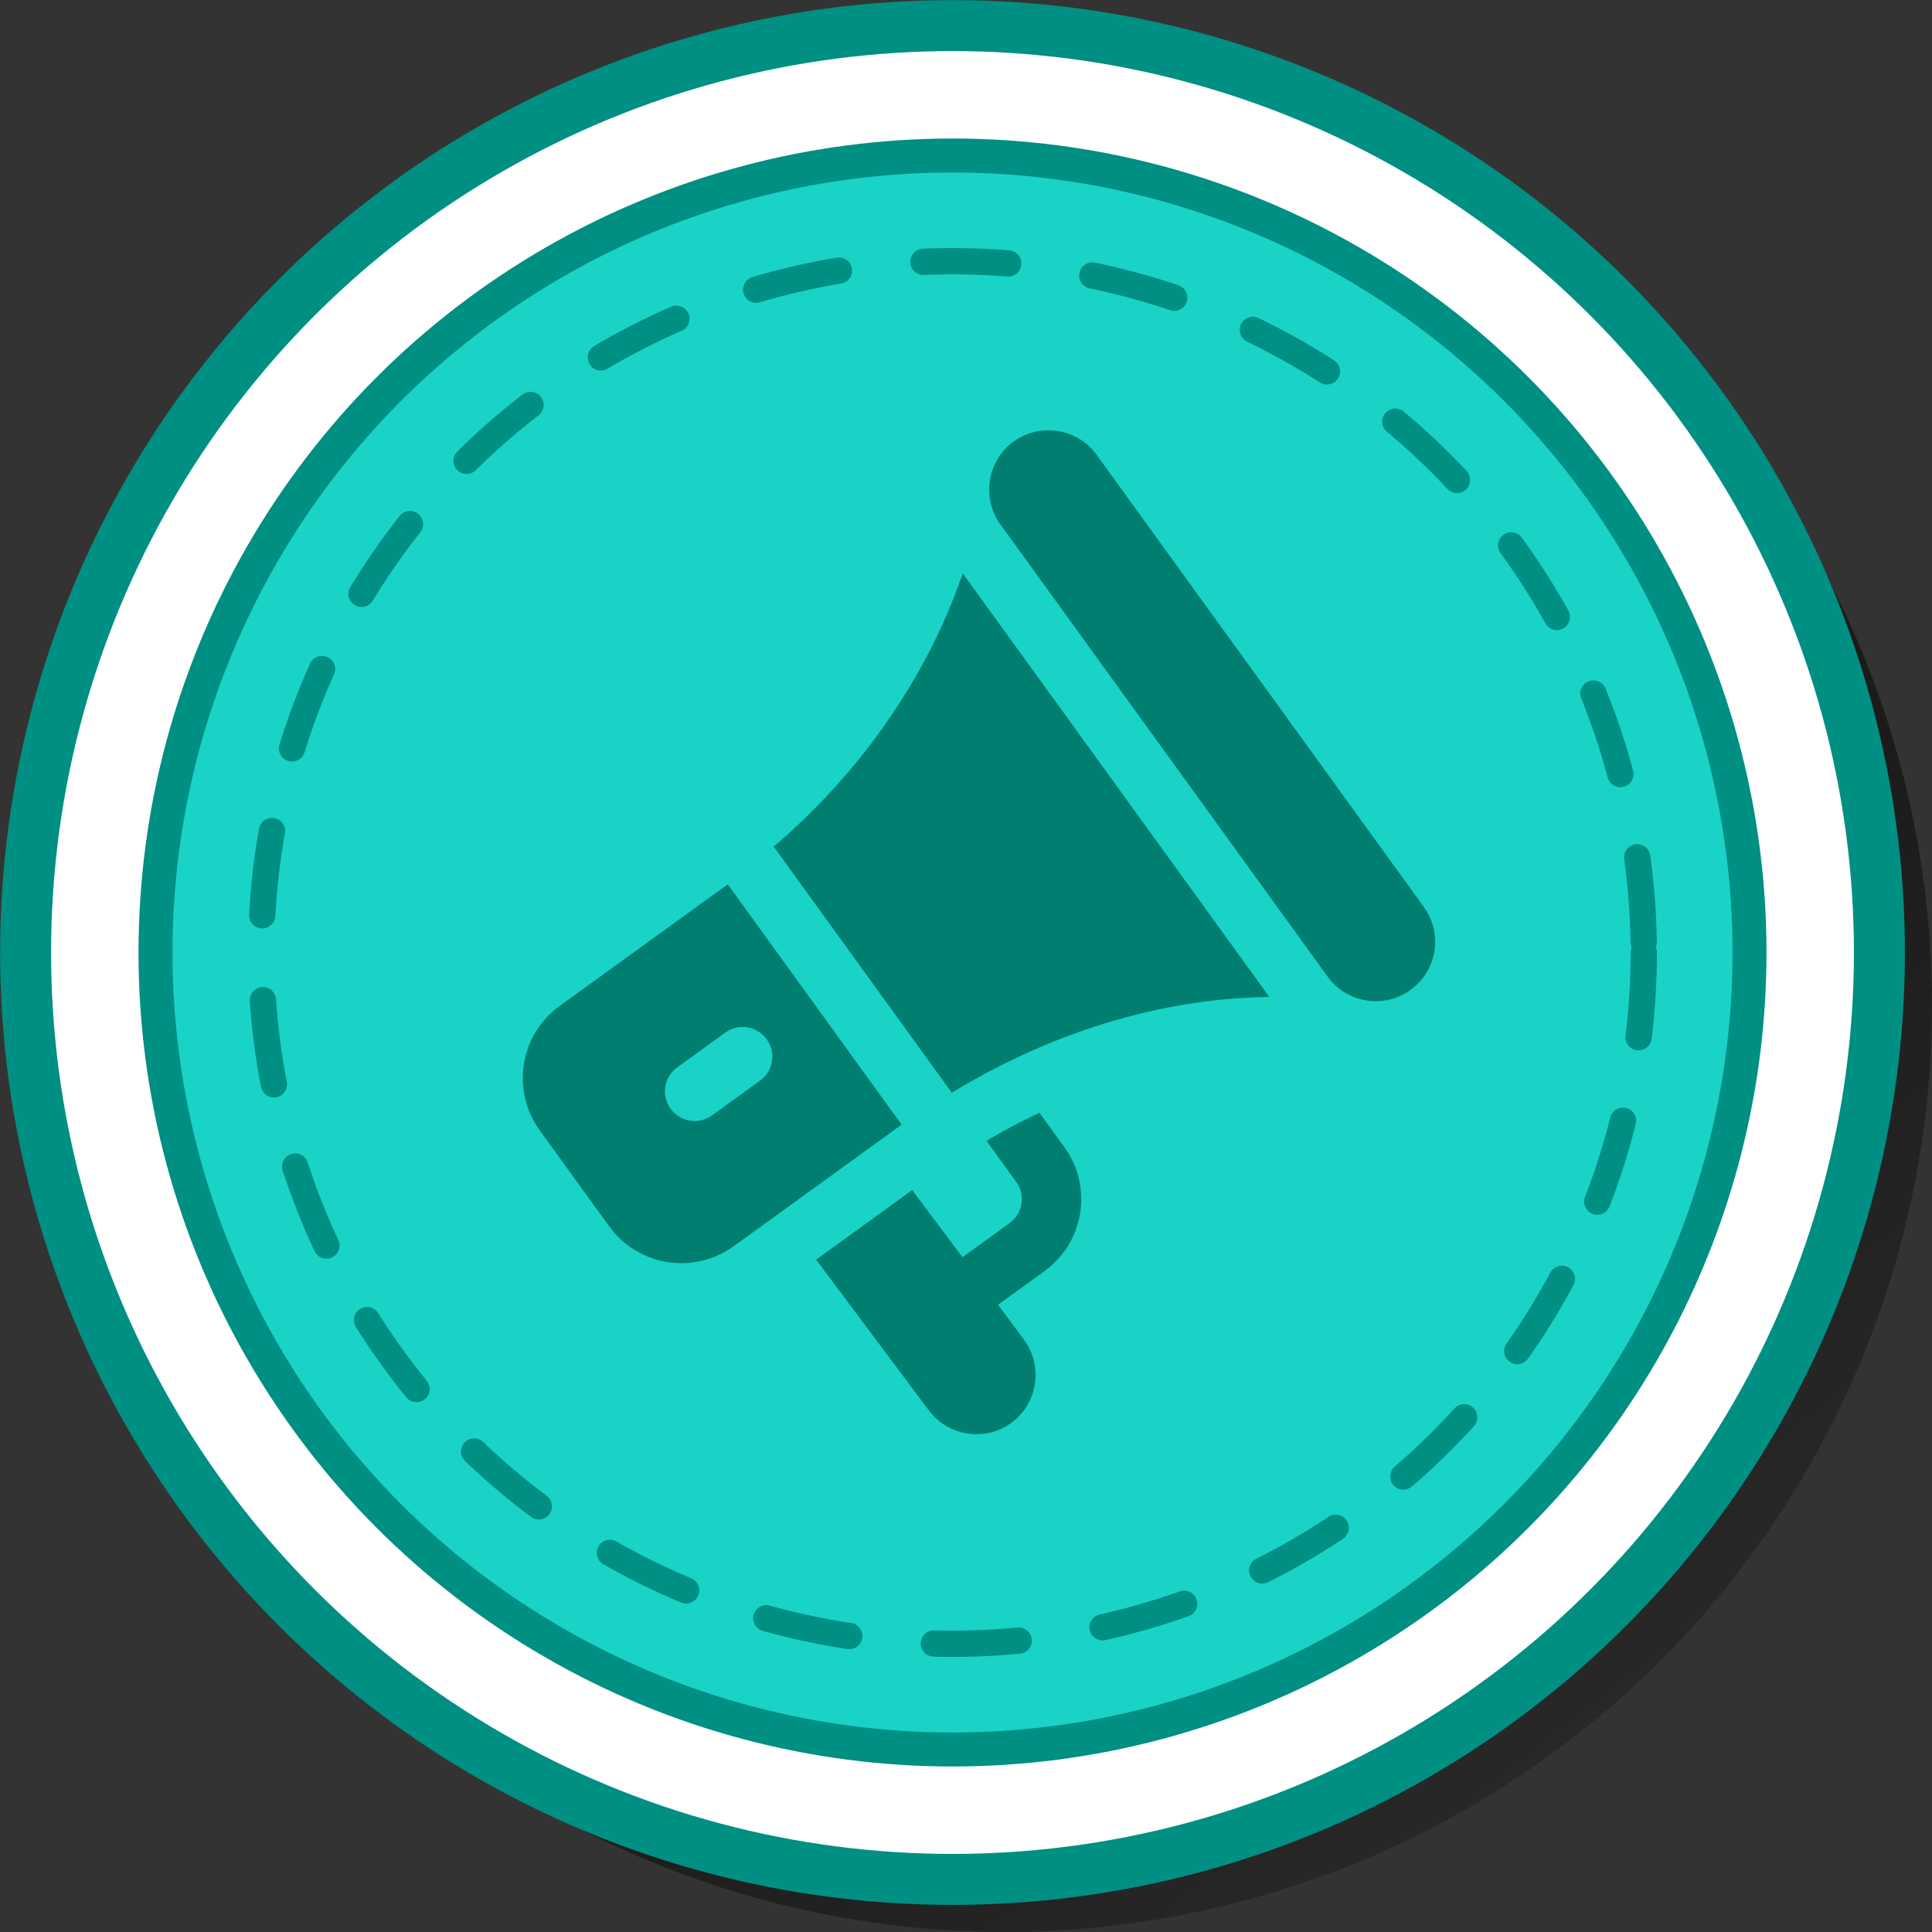
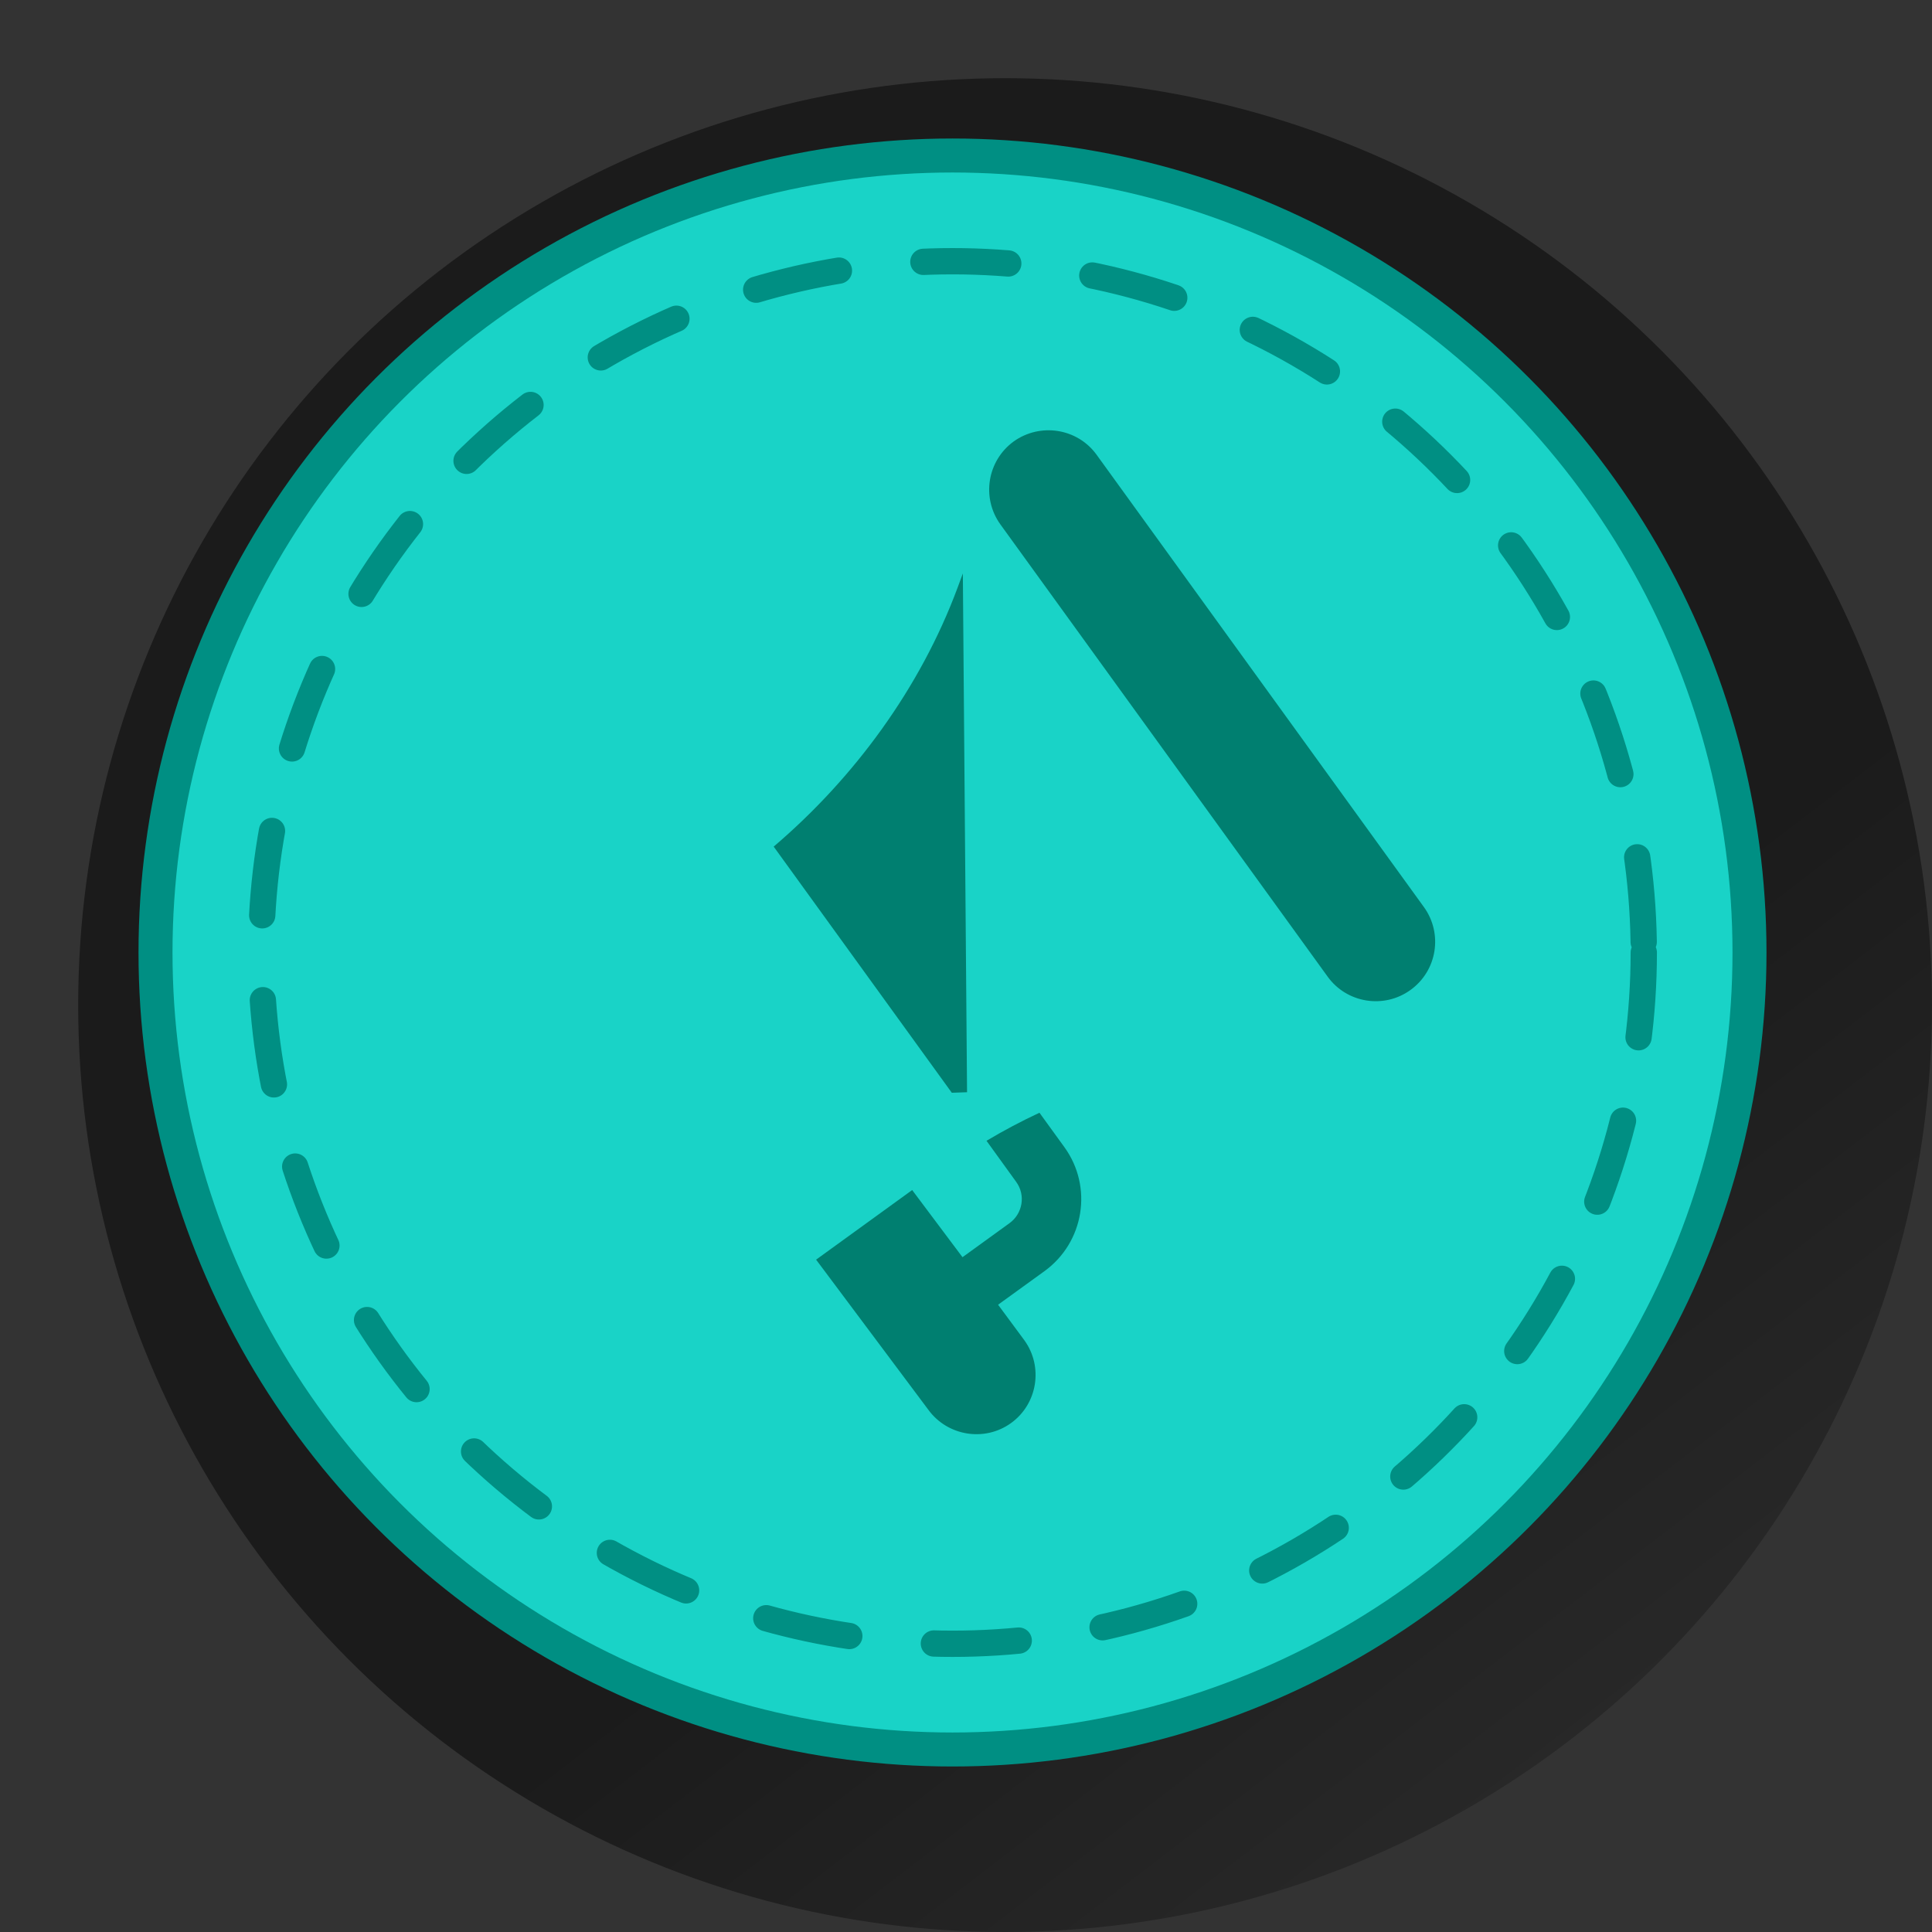
<svg xmlns="http://www.w3.org/2000/svg" x="0px" y="0px" viewBox="0 0 110.2 110.2" style="enable-background:new 0 0 110.2 110.2;" xml:space="preserve">
  <rect x="0" y="0" width="110.2" height="110.2" fill="#333333" stroke="none" />
  <style type="text/css">	.st0{fill:#E5E5E5;}	.st1{fill:#595957;}	.st2{fill:#8F7DB8;}	.st3{fill:#1646B2;}	.st4{opacity:0.61;fill:#8F7DB8;}	.st5{fill:#F9B214;}	.st6{fill:#5C3188;}			.st7{clip-path:url(#SVGID_00000085225333575557548620000017949511978374231186_);fill:none;stroke:#8F7DB8;stroke-width:1.3;stroke-miterlimit:10;}	.st8{clip-path:url(#SVGID_00000085225333575557548620000017949511978374231186_);}	.st9{fill:none;stroke:#F9B214;stroke-miterlimit:10;}			.st10{clip-path:url(#SVGID_00000085225333575557548620000017949511978374231186_);fill:none;stroke:#009A6C;stroke-width:1.3;stroke-miterlimit:10;}	.st11{fill:none;stroke:#FFFFFF;stroke-miterlimit:10;}	.st12{fill:#FFFFFF;}	.st13{fill-rule:evenodd;clip-rule:evenodd;fill:#FFFFFF;}	.st14{fill:#9085BE;}	.st15{fill:#5C3288;}	.st16{fill:#00996C;}	.st17{fill:#13493B;}	.st18{fill-rule:evenodd;clip-rule:evenodd;fill:#5C3188;}	.st19{fill:url(#SVGID_00000170970523085648424890000009133428805670032515_);}	.st20{fill:none;stroke:#7A5203;stroke-width:4.131;stroke-linecap:round;stroke-linejoin:round;stroke-miterlimit:10;}			.st21{clip-path:url(#SVGID_00000150067515097093771520000018069542288181155745_);fill:none;stroke:#8F7DB8;stroke-width:1.3;stroke-miterlimit:10;}	.st22{clip-path:url(#SVGID_00000150067515097093771520000018069542288181155745_);}			.st23{clip-path:url(#SVGID_00000150067515097093771520000018069542288181155745_);fill:none;stroke:#009A6C;stroke-width:1.3;stroke-miterlimit:10;}	.st24{fill:url(#SVGID_00000008130846493669231450000014268416934185536438_);}			.st25{clip-path:url(#SVGID_00000049217512590233106260000014150845941437210271_);fill:none;stroke:#8F7DB8;stroke-width:1.3;stroke-miterlimit:10;}	.st26{clip-path:url(#SVGID_00000049217512590233106260000014150845941437210271_);}			.st27{clip-path:url(#SVGID_00000049217512590233106260000014150845941437210271_);fill:none;stroke:#009A6C;stroke-width:1.3;stroke-miterlimit:10;}	.st28{fill:url(#SVGID_00000027574812160759595650000010657205656588481706_);}	.st29{clip-path:url(#SVGID_00000089563210407689536900000002925295580535821194_);}			.st30{clip-path:url(#SVGID_00000000220102283496336510000010435131464169082278_);fill:none;stroke:#8F7DB8;stroke-width:1.3;stroke-miterlimit:10;}	.st31{clip-path:url(#SVGID_00000000220102283496336510000010435131464169082278_);}			.st32{clip-path:url(#SVGID_00000000220102283496336510000010435131464169082278_);fill:none;stroke:#009A6C;stroke-width:1.3;stroke-miterlimit:10;}	.st33{fill:url(#SVGID_00000005984945896007167440000017867826842957127812_);}	.st34{fill:#009A6C;}	.st35{fill:none;stroke:#FFFFFF;stroke-width:3.792;stroke-linecap:round;stroke-linejoin:round;stroke-miterlimit:10;}	.st36{fill:url(#SVGID_00000163766133428769936650000009458079763583527072_);}			.st37{clip-path:url(#SVGID_00000011027289602232776890000007756179092462226834_);fill:none;stroke:#8F7DB8;stroke-width:1.3;stroke-miterlimit:10;}	.st38{clip-path:url(#SVGID_00000011027289602232776890000007756179092462226834_);}			.st39{clip-path:url(#SVGID_00000011027289602232776890000007756179092462226834_);fill:none;stroke:#009A6C;stroke-width:1.3;stroke-miterlimit:10;}	.st40{fill:url(#SVGID_00000041992909575932370810000001667935075423114660_);}	.st41{fill:url(#SVGID_00000059298124603005708870000008885174457895116951_);}	.st42{fill:url(#SVGID_00000098191592385054125030000001533127830387049348_);}			.st43{clip-path:url(#SVGID_00000052786684018845413070000000312589489146905499_);fill:none;stroke:#8F7DB8;stroke-width:1.3;stroke-miterlimit:10;}	.st44{clip-path:url(#SVGID_00000052786684018845413070000000312589489146905499_);}			.st45{clip-path:url(#SVGID_00000052786684018845413070000000312589489146905499_);fill:none;stroke:#009A6C;stroke-width:1.3;stroke-miterlimit:10;}	.st46{fill:url(#SVGID_00000000921089247900547380000007588685399563577279_);}			.st47{clip-path:url(#SVGID_00000084527721635743753190000001659332300707786403_);fill:none;stroke:#8F7DB8;stroke-width:1.3;stroke-miterlimit:10;}	.st48{clip-path:url(#SVGID_00000084527721635743753190000001659332300707786403_);}			.st49{clip-path:url(#SVGID_00000084527721635743753190000001659332300707786403_);fill:none;stroke:#009A6C;stroke-width:1.3;stroke-miterlimit:10;}	.st50{fill:url(#SVGID_00000009583046155733253930000008201287532141161662_);}			.st51{clip-path:url(#SVGID_00000079478603793853723390000016535695439639163031_);fill:none;stroke:#8F7DB8;stroke-width:1.3;stroke-miterlimit:10;}	.st52{clip-path:url(#SVGID_00000079478603793853723390000016535695439639163031_);}			.st53{clip-path:url(#SVGID_00000079478603793853723390000016535695439639163031_);fill:none;stroke:#009A6C;stroke-width:1.3;stroke-miterlimit:10;}	.st54{fill:url(#SVGID_00000047054184694092559270000015738548786738318739_);}	.st55{fill:url(#SVGID_00000053534681643171713430000015990846292622266789_);}	.st56{fill:url(#SVGID_00000181089340839044032860000008339108751682981506_);}	.st57{fill:#F2F2F2;}	.st58{fill:#93BFE7;}	.st59{opacity:0.48;fill:url(#SVGID_00000091713445566083508180000008358289148113018787_);}	.st60{fill:#FFFFFF;stroke:#0A5787;stroke-width:2.908;stroke-miterlimit:10;}	.st61{fill:#93BFE7;stroke:#0A5787;stroke-width:1.939;stroke-miterlimit:10;}	.st62{fill:#0A5787;}	.st63{fill:none;stroke:#0A5787;stroke-width:1.5;stroke-linecap:round;stroke-miterlimit:10;stroke-dasharray:4.846;}	.st64{opacity:0.48;fill:url(#SVGID_00000129168333407909954920000014054242150501174178_);}	.st65{fill:#FFFFFF;stroke:#5C3188;stroke-width:2.908;stroke-miterlimit:10;}	.st66{fill:#8F7DB8;stroke:#5C3188;stroke-width:1.939;stroke-miterlimit:10;}	.st67{fill:none;stroke:#5C3188;stroke-width:1.5;stroke-linecap:round;stroke-miterlimit:10;stroke-dasharray:4.846;}	.st68{fill:none;stroke:#FFFFFF;stroke-width:2.731;stroke-linecap:round;stroke-linejoin:round;stroke-miterlimit:13.333;}	.st69{fill:#FFCE00;}	.st70{opacity:0.48;fill:url(#SVGID_00000145058623743132267900000007354348690997173160_);}	.st71{fill:#FFFFFF;stroke:#8E7300;stroke-width:2.908;stroke-miterlimit:10;}	.st72{fill:#FFCE00;stroke:#8E7300;stroke-width:1.939;stroke-miterlimit:10;}	.st73{fill:#8E7300;}	.st74{fill:none;stroke:#8E7300;stroke-width:1.5;stroke-linecap:round;stroke-miterlimit:10;stroke-dasharray:4.846;}	.st75{fill:#C89C66;}	.st76{opacity:0.48;fill:url(#SVGID_00000144338075531599381120000018041808061334767008_);}	.st77{fill:#FFFFFF;stroke:#8E5E29;stroke-width:2.908;stroke-miterlimit:10;}	.st78{fill:#C89C66;stroke:#8E5E29;stroke-width:1.939;stroke-miterlimit:10;}	.st79{fill:none;stroke:#8E5E29;stroke-width:1.5;stroke-linecap:round;stroke-miterlimit:10;stroke-dasharray:4.846;}	.st80{fill:#8E5E29;}	.st81{fill:#17C66E;}	.st82{opacity:0.48;fill:url(#SVGID_00000048497499002912030740000009257321917909658498_);}	.st83{fill:#FFFFFF;stroke:#006D34;stroke-width:2.908;stroke-miterlimit:10;}	.st84{fill:#17C66E;stroke:#006D34;stroke-width:1.939;stroke-miterlimit:10;}	.st85{fill:#006D34;}	.st86{fill:none;stroke:#006D34;stroke-width:1.5;stroke-linecap:round;stroke-miterlimit:10;stroke-dasharray:4.846;}	.st87{opacity:0.48;fill:url(#SVGID_00000026862669570360626990000002771285725345406089_);}	.st88{fill:#FFFFFF;stroke:#5EB3DD;stroke-width:2.908;stroke-miterlimit:10;}	.st89{fill:#1646B2;stroke:#5EB3DD;stroke-width:1.939;stroke-miterlimit:10;}	.st90{fill:#83CFED;}	.st91{fill:none;stroke:#83CFED;stroke-width:1.5;stroke-linecap:round;stroke-miterlimit:10;stroke-dasharray:4.846;}	.st92{fill:#D71918;}	.st93{opacity:0.48;fill:url(#SVGID_00000031179540991636736810000010802179453658804927_);}	.st94{fill:#FFFFFF;stroke:#840000;stroke-width:2.908;stroke-miterlimit:10;}	.st95{fill:#D71918;stroke:#840000;stroke-width:1.939;stroke-miterlimit:10;}	.st96{fill:#840000;}	.st97{fill:none;stroke:#840000;stroke-width:1.5;stroke-linecap:round;stroke-miterlimit:10;stroke-dasharray:4.846;}			.st98{clip-path:url(#SVGID_00000026863210756576667640000007766671297321289131_);fill:none;stroke:#8F7DB8;stroke-width:1.3;stroke-miterlimit:10;}	.st99{clip-path:url(#SVGID_00000026863210756576667640000007766671297321289131_);}			.st100{clip-path:url(#SVGID_00000026863210756576667640000007766671297321289131_);fill:none;stroke:#009A6C;stroke-width:1.3;stroke-miterlimit:10;}	.st101{fill:url(#SVGID_00000062165028898522198760000010705531983027698572_);}	.st102{fill:url(#SVGID_00000053539058264841743470000015227316436723510683_);}	.st103{fill:url(#SVGID_00000004514109972972908450000001772362909291637664_);}	.st104{fill:none;stroke:#7A5203;stroke-width:4.465;stroke-linecap:round;stroke-linejoin:round;stroke-miterlimit:10;}			.st105{clip-path:url(#SVGID_00000175304926713105011390000011132025868761031855_);fill:none;stroke:#8F7DB8;stroke-width:1.3;stroke-miterlimit:10;}	.st106{clip-path:url(#SVGID_00000175304926713105011390000011132025868761031855_);}			.st107{clip-path:url(#SVGID_00000175304926713105011390000011132025868761031855_);fill:none;stroke:#009A6C;stroke-width:1.3;stroke-miterlimit:10;}	.st108{fill:url(#SVGID_00000114049090268910420370000005650917895747824800_);}	.st109{opacity:0.48;fill:url(#SVGID_00000063633422613658548080000007129304984287094959_);}	.st110{fill:#FFFFFF;stroke:#0A5787;stroke-width:3.356;stroke-miterlimit:10;}	.st111{fill:#93BFE7;stroke:#0A5787;stroke-width:2.237;stroke-miterlimit:10;}	.st112{fill:none;stroke:#0A5787;stroke-width:1.731;stroke-linecap:round;stroke-miterlimit:10;stroke-dasharray:5.592;}	.st113{fill:url(#SVGID_00000155851681680306767380000013026345450455720577_);}	.st114{fill:url(#SVGID_00000013158331418191396340000005765022185687970185_);}	.st115{opacity:0.48;fill:url(#SVGID_00000094590824429869388220000006309911322663552180_);}	.st116{fill:#FFFFFF;stroke:#5EB3DD;stroke-width:3.356;stroke-miterlimit:10;}	.st117{fill:#1646B2;stroke:#5EB3DD;stroke-width:2.237;stroke-miterlimit:10;}	.st118{fill:none;stroke:#83CFED;stroke-width:1.731;stroke-linecap:round;stroke-miterlimit:10;stroke-dasharray:5.592;}	.st119{opacity:0.48;fill:url(#SVGID_00000003102741471714798050000016208953407522257295_);}	.st120{fill:#FFFFFF;stroke:#8E7300;stroke-width:3.356;stroke-miterlimit:10;}	.st121{fill:#FFCE00;stroke:#8E7300;stroke-width:2.237;stroke-miterlimit:10;}	.st122{fill:none;stroke:#8E7300;stroke-width:1.731;stroke-linecap:round;stroke-miterlimit:10;stroke-dasharray:5.592;}			.st123{clip-path:url(#SVGID_00000034775873232274150250000016470827843681444504_);fill:none;stroke:#8F7DB8;stroke-width:1.3;stroke-miterlimit:10;}	.st124{clip-path:url(#SVGID_00000034775873232274150250000016470827843681444504_);}			.st125{clip-path:url(#SVGID_00000034775873232274150250000016470827843681444504_);fill:none;stroke:#009A6C;stroke-width:1.3;stroke-miterlimit:10;}	.st126{fill:url(#SVGID_00000112625365081481433930000009530469097911250352_);}	.st127{fill:url(#SVGID_00000112617052084451831840000014770581451782589840_);}	.st128{fill:url(#SVGID_00000171704572725651020600000014601176788503378339_);}			.st129{clip-path:url(#SVGID_00000126323504958354544570000001121611054105520574_);fill:none;stroke:#8F7DB8;stroke-width:1.3;stroke-miterlimit:10;}	.st130{clip-path:url(#SVGID_00000126323504958354544570000001121611054105520574_);}			.st131{clip-path:url(#SVGID_00000126323504958354544570000001121611054105520574_);fill:none;stroke:#009A6C;stroke-width:1.3;stroke-miterlimit:10;}	.st132{fill:url(#SVGID_00000169550951974624256000000003252214813458384288_);}	.st133{fill:url(#SVGID_00000039108027771558701700000007418964871383110314_);}	.st134{fill:url(#SVGID_00000035493811496945570230000016504128036627089815_);}	.st135{fill:url(#SVGID_00000106146059587661426580000011641444950407026821_);}	.st136{fill:url(#SVGID_00000108999212976310570630000000406884622505549231_);}	.st137{fill:none;stroke:#FFFFFF;stroke-width:4.465;stroke-linecap:round;stroke-linejoin:round;stroke-miterlimit:10;}			.st138{clip-path:url(#SVGID_00000136382683745272946380000007960114532293437824_);fill:none;stroke:#8F7DB8;stroke-width:1.3;stroke-miterlimit:10;}	.st139{clip-path:url(#SVGID_00000136382683745272946380000007960114532293437824_);}			.st140{clip-path:url(#SVGID_00000136382683745272946380000007960114532293437824_);fill:none;stroke:#009A6C;stroke-width:1.3;stroke-miterlimit:10;}	.st141{fill:url(#SVGID_00000108989190559122700410000010330891848690502567_);}	.st142{fill:url(#SVGID_00000127005214909046469310000011237049499159013526_);}	.st143{fill:url(#SVGID_00000022552068264633521820000007883737635959461272_);}			.st144{clip-path:url(#SVGID_00000016762588230556555150000016544369668275160197_);fill:none;stroke:#8F7DB8;stroke-width:1.3;stroke-miterlimit:10;}	.st145{clip-path:url(#SVGID_00000016762588230556555150000016544369668275160197_);}			.st146{clip-path:url(#SVGID_00000016762588230556555150000016544369668275160197_);fill:none;stroke:#009A6C;stroke-width:1.3;stroke-miterlimit:10;}	.st147{fill:url(#SVGID_00000121270114393914410580000010731842106246268600_);}	.st148{fill:url(#SVGID_00000021120271318170970840000009438702918983616187_);}	.st149{fill:url(#SVGID_00000178903357409407935720000010639196342300936349_);}	.st150{opacity:0.48;fill:url(#SVGID_00000098213902974588038600000013279701393822282659_);}	.st151{fill:#FFFFFF;stroke:#840000;stroke-width:3.356;stroke-miterlimit:10;}	.st152{fill:#D71918;stroke:#840000;stroke-width:2.237;stroke-miterlimit:10;}	.st153{fill:none;stroke:#840000;stroke-width:1.731;stroke-linecap:round;stroke-miterlimit:10;stroke-dasharray:5.592;}	.st154{fill:url(#SVGID_00000086692695734063224430000002998729913124427700_);}	.st155{fill:url(#SVGID_00000154392259419978068280000014145992339277654458_);}	.st156{opacity:0.51;fill:#FFFFFF;}	.st157{opacity:0.51;}	.st158{fill:url(#SVGID_00000154425796308288513710000015636246883587440267_);}	.st159{fill:url(#SVGID_00000150792477713080539720000015364061781870229931_);}	.st160{fill:url(#SVGID_00000095301470866826021320000015527946249154900152_);}	.st161{fill:url(#SVGID_00000093882066646670440420000009704779183444665738_);}	.st162{fill:url(#SVGID_00000090279043841529383960000013112219988216607161_);}	.st163{fill:url(#SVGID_00000021840634816959922790000006879572121636374678_);}	.st164{fill:url(#SVGID_00000176724334222408838410000011958806106023477434_);}	.st165{fill:url(#SVGID_00000108276764296115415960000006574751858959576461_);}	.st166{fill:url(#SVGID_00000031200273688588725640000003314879292934735517_);}	.st167{fill:url(#SVGID_00000016076047563331691450000008386318550656855947_);}	.st168{fill:url(#SVGID_00000005242491231392679740000000064445086862815379_);}	.st169{fill:#AAC8E3;}	.st170{fill:url(#SVGID_00000018235460630939487010000008142406900435664790_);}	.st171{fill:url(#SVGID_00000076597967557367660780000000570529483299700895_);}	.st172{fill:url(#SVGID_00000038385590218841144250000000940836476730188932_);}	.st173{fill:#473413;}	.st174{fill:url(#SVGID_00000044867948802229650830000009708917106827837090_);}	.st175{fill:#AEA9C9;}	.st176{fill:url(#SVGID_00000171692480912912727960000014649796105335356859_);}	.st177{fill:#241804;}	.st178{fill:url(#SVGID_00000007420795151843166600000007970421664574633140_);}	.st179{fill:#E09641;}	.st180{fill:#D48428;}	.st181{fill:#443E37;}	.st182{fill:#7F5526;}	.st183{fill:url(#SVGID_00000129913320200836844640000007967627092630494374_);}	.st184{fill:#A87848;}	.st185{fill:#6A8936;}	.st186{fill:#9CB75C;}	.st187{fill:#536B25;}	.st188{fill:url(#SVGID_00000088124998106964100790000001018812744866973072_);}	.st189{fill:url(#SVGID_00000111178139283463126870000002117926522553199006_);}	.st190{fill:url(#SVGID_00000133491819057857682260000014535426933119977901_);}	.st191{fill:#A0C14F;}	.st192{fill:#7FA03F;}	.st193{fill:url(#SVGID_00000101078773543577075460000012689442346360608673_);}	.st194{fill:url(#SVGID_00000036219034533934412900000006576636283379558058_);}	.st195{fill:url(#SVGID_00000090988349706988029320000009764321681478876580_);}	.st196{opacity:0.5;fill:#536B25;}	.st197{fill:url(#SVGID_00000178892159468136623090000011567773554600338317_);}	.st198{fill:#727026;}	.st199{fill:#8C8C33;}	.st200{fill:#A8AD44;}	.st201{fill:url(#SVGID_00000057114074679707038180000005141330257120931480_);}	.st202{opacity:0.25;fill:#75606D;}	.st203{fill:#BFBF51;}	.st204{fill:url(#SVGID_00000028287781195251771810000017813378960221210805_);}	.st205{fill:#935328;}	.st206{fill:#724120;}	.st207{fill:url(#SVGID_00000066514374978897420290000014938117647178469047_);}	.st208{fill:#F7C954;}	.st209{fill:#DBA733;}	.st210{clip-path:url(#SVGID_00000044138334832856542350000004059101983612050319_);}	.st211{fill:url(#SVGID_00000104685091619705578180000015776088138531886224_);}	.st212{fill:url(#SVGID_00000072275409967815762160000001760433125387253436_);}	.st213{fill:url(#SVGID_00000035514404043098413050000003269282155826331829_);}	.st214{fill:url(#SVGID_00000078750080081014516940000009573823324248606123_);}	.st215{fill:#082A40;}	.st216{fill:url(#SVGID_00000170280443777148704200000012190966896568953996_);}	.st217{fill:url(#SVGID_00000015355519169582714860000013846756557198085288_);}	.st218{fill:url(#SVGID_00000030444733768386908640000010583034193617651365_);}	.st219{fill:url(#SVGID_00000117669233602745952150000016709743883588746646_);}	.st220{fill:url(#SVGID_00000051350796690983835930000016943396617666666899_);}	.st221{fill:url(#SVGID_00000103230840479443886170000017118703257943596695_);}	.st222{fill:url(#SVGID_00000113333883656039821750000014202068788426748861_);}	.st223{fill:url(#SVGID_00000168100831035366097350000003647614402851254404_);}	.st224{fill:url(#SVGID_00000096037886751009147730000014034285990297991829_);}	.st225{fill:url(#SVGID_00000131368798158116192730000000874447980775319206_);}	.st226{fill:url(#SVGID_00000072983610623074822100000008521347175743943575_);}	.st227{fill:url(#SVGID_00000181770726403824100070000001998601395529447842_);}	.st228{fill:url(#SVGID_00000096756935288084479550000008644945031560399786_);}	.st229{fill:url(#SVGID_00000103224909245580540120000006037839623892430225_);}	.st230{fill:url(#SVGID_00000026160371994814650740000009148060234385486517_);}	.st231{fill:url(#SVGID_00000170988923166929497880000011044995940901534371_);}	.st232{opacity:0.48;fill:url(#SVGID_00000114754317650371849090000003858729293133988494_);}	.st233{opacity:0.48;fill:url(#SVGID_00000114762666651271670330000016871139370192571031_);}	.st234{opacity:0.48;fill:url(#SVGID_00000109714629952989596380000010227424717209149877_);}	.st235{opacity:0.48;fill:url(#SVGID_00000132078002982259926820000010751325173641431181_);}	.st236{opacity:0.48;fill:url(#SVGID_00000071518247181388763330000001520414517939395998_);}	.st237{opacity:0.48;fill:url(#SVGID_00000086661805605942369460000005981612131023743114_);}	.st238{opacity:0.48;fill:url(#SVGID_00000124862208965730664190000008804851362963553168_);}	.st239{opacity:0.48;fill:url(#SVGID_00000047744127616521125510000012068283180359969419_);}			.st240{fill:url(#SVGID_00000168829595026109258020000009033102552508554423_);stroke:url(#SVGID_00000046307603694865268360000012651118103379946904_);stroke-width:2.5;stroke-miterlimit:10;}	.st241{opacity:0.48;fill:url(#SVGID_00000085238333552561687270000006497179388901377155_);}	.st242{fill:#FFFFFF;stroke:#5C3188;stroke-width:3.223;stroke-miterlimit:10;}	.st243{fill:none;stroke:#FFFFFF;stroke-width:1.2;stroke-linecap:round;stroke-miterlimit:10;stroke-dasharray:4.887,4.887;}	.st244{fill:none;stroke:#5C3188;stroke-width:2.08;stroke-linecap:round;stroke-miterlimit:10;}	.st245{fill:#064C2E;}	.st246{fill:#063D22;}	.st247{fill:#DA341F;}	.st248{fill:#00937C;}	.st249{fill:#845534;stroke:#000000;stroke-width:0.984;stroke-linecap:round;stroke-linejoin:round;stroke-miterlimit:10;}	.st250{fill:#ADB3C9;stroke:#000000;stroke-width:0.984;stroke-linecap:round;stroke-linejoin:round;stroke-miterlimit:10;}	.st251{fill:none;stroke:#000000;stroke-width:0.984;stroke-linecap:round;stroke-linejoin:round;stroke-miterlimit:10;}	.st252{fill:#D01317;stroke:#000000;stroke-width:0.984;stroke-linejoin:round;stroke-miterlimit:10;}	.st253{fill:#FCE7CC;stroke:#000000;stroke-width:0.984;stroke-linejoin:round;stroke-miterlimit:10;}	.st254{fill:#32BDEF;stroke:#000000;stroke-width:0.984;stroke-linejoin:round;stroke-miterlimit:10;}	.st255{fill:#3253A0;stroke:#000000;stroke-width:0.984;stroke-linejoin:round;stroke-miterlimit:10;}	.st256{fill:#F5A22F;stroke:#000000;stroke-width:0.984;stroke-linecap:round;stroke-miterlimit:10;}	.st257{fill:#FCE7CC;stroke:#000000;stroke-width:0.752;stroke-linejoin:round;stroke-miterlimit:10;}	.st258{fill:#F8AE37;}	.st259{fill:#848484;}	.st260{fill:none;stroke:#FFFFFF;stroke-width:6.2;stroke-linecap:round;stroke-linejoin:round;stroke-miterlimit:10;}	.st261{fill:none;stroke:#009A6C;stroke-width:2;stroke-linecap:round;stroke-miterlimit:10;}			.st262{clip-path:url(#SVGID_00000052105695753198102120000004400420821770148282_);fill:none;stroke:#8F7DB8;stroke-width:1.3;stroke-miterlimit:10;}	.st263{clip-path:url(#SVGID_00000052105695753198102120000004400420821770148282_);}			.st264{clip-path:url(#SVGID_00000052105695753198102120000004400420821770148282_);fill:none;stroke:#009A6C;stroke-width:1.3;stroke-miterlimit:10;}	.st265{fill:url(#SVGID_00000182500723455292944730000007065676340595154326_);}	.st266{opacity:0.48;fill:url(#SVGID_00000127039204938790914100000004163101390671964329_);}	.st267{fill:url(#SVGID_00000047764713780416594040000004454484341223207827_);}			.st268{clip-path:url(#SVGID_00000088100466537343749310000009738522430873848972_);fill:none;stroke:#8F7DB8;stroke-width:1.3;stroke-miterlimit:10;}	.st269{clip-path:url(#SVGID_00000088100466537343749310000009738522430873848972_);}			.st270{clip-path:url(#SVGID_00000088100466537343749310000009738522430873848972_);fill:none;stroke:#009A6C;stroke-width:1.3;stroke-miterlimit:10;}	.st271{opacity:0.48;fill:url(#SVGID_00000049216075018207057410000012246990604911244971_);}	.st272{opacity:0.48;fill:url(#SVGID_00000134234849719786591650000010726538292389452429_);}	.st273{fill:#FFFFFF;stroke:#8E5E29;stroke-width:3.356;stroke-miterlimit:10;}	.st274{fill:#C89C66;stroke:#8E5E29;stroke-width:2.237;stroke-miterlimit:10;}	.st275{fill:none;stroke:#8E5E29;stroke-width:1.731;stroke-linecap:round;stroke-miterlimit:10;stroke-dasharray:5.592;}	.st276{opacity:0.48;fill:url(#SVGID_00000067226306050437460850000017145248702400579991_);}	.st277{fill:#FFFFFF;stroke:#006D34;stroke-width:3.356;stroke-miterlimit:10;}	.st278{fill:#17C66E;stroke:#006D34;stroke-width:2.237;stroke-miterlimit:10;}	.st279{fill:none;stroke:#006D34;stroke-width:1.731;stroke-linecap:round;stroke-miterlimit:10;stroke-dasharray:5.592;}	.st280{fill:#B80000;}	.st281{opacity:0.48;fill:url(#SVGID_00000028323177835132689360000009920466105802735516_);}	.st282{fill:#FFFFFF;stroke:#5C3188;stroke-width:3.356;stroke-miterlimit:10;}	.st283{fill:#8F7DB8;stroke:#5C3188;stroke-width:2.237;stroke-miterlimit:10;}	.st284{fill:none;stroke:#5C3188;stroke-width:1.731;stroke-linecap:round;stroke-miterlimit:10;stroke-dasharray:5.592;}	.st285{fill:none;stroke:#FFFFFF;stroke-width:3.151;stroke-linecap:round;stroke-linejoin:round;stroke-miterlimit:13.333;}	.st286{clip-path:url(#SVGID_00000024001991939233370270000015086922631749074877_);}	.st287{fill:#F7F7F7;}	.st288{clip-path:url(#SVGID_00000123423178199007819130000011544203064609646500_);}	.st289{clip-path:url(#SVGID_00000127746366499664567390000000885502216825349777_);}	.st290{clip-path:url(#SVGID_00000099664340127848917330000007642598480648641194_);}	.st291{clip-path:url(#SVGID_00000083778513076589730220000007843822986696474261_);}	.st292{opacity:0.13;fill:#F9B214;}	.st293{fill:#FFFFFF;stroke:#F9B214;stroke-width:1.122;stroke-miterlimit:10;}	.st294{opacity:0.28;fill:#92E5DA;}	.st295{fill:#FFFFFF;stroke:#3ED1BD;stroke-width:1.122;stroke-miterlimit:10;}	.st296{opacity:0.1;fill:#EC4040;}	.st297{fill:#FFFFFF;stroke:#EC4040;stroke-width:1.122;stroke-miterlimit:10;}	.st298{fill:none;stroke:#595957;stroke-width:1.122;stroke-miterlimit:10;}	.st299{fill:#FFFFFF;stroke:#EC4040;stroke-width:1.3;stroke-miterlimit:10;}	.st300{fill:#FFFFFF;stroke:#FF9100;stroke-width:1.3;stroke-miterlimit:10;}	.st301{fill:#FFFFFF;stroke:#5C3188;stroke-width:1.3;stroke-miterlimit:10;}	.st302{fill:none;stroke:#5C3188;stroke-width:2;stroke-linecap:round;stroke-miterlimit:10;}	.st303{fill:url(#SVGID_00000058559288173822631510000004584605671252055742_);}	.st304{fill:url(#SVGID_00000010273975192957675720000005397731660797236374_);}	.st305{fill:none;stroke:#FFFFFF;stroke-width:2.212;stroke-linecap:round;stroke-linejoin:round;stroke-miterlimit:10;}	.st306{opacity:0.48;fill:url(#SVGID_00000017481573872872273120000000538531474147794569_);}	.st307{opacity:0.48;fill:url(#SVGID_00000132046484004148615550000004308905201423684253_);}	.st308{fill:#FFFFFF;stroke:#426300;stroke-width:2.908;stroke-miterlimit:10;}	.st309{fill:#82BC16;stroke:#426300;stroke-width:1.939;stroke-miterlimit:10;}	.st310{fill:none;stroke:#426300;stroke-width:1.5;stroke-linecap:round;stroke-miterlimit:10;stroke-dasharray:4.846;}	.st311{fill:#426300;}	.st312{opacity:0.48;fill:url(#SVGID_00000025427055323407358200000002270153177804553143_);}	.st313{fill:#FFFFFF;stroke:#B88A00;stroke-width:2.908;stroke-miterlimit:10;}	.st314{fill:#E3B21A;stroke:#B88A00;stroke-width:1.939;stroke-miterlimit:10;}	.st315{fill:none;stroke:#B88A00;stroke-width:1.5;stroke-linecap:round;stroke-miterlimit:10;stroke-dasharray:4.846;}	.st316{fill-rule:evenodd;clip-rule:evenodd;fill:#996D00;}	.st317{opacity:0.48;fill:url(#SVGID_00000096747615042844541200000016820518446782135428_);}	.st318{fill:#FFFFFF;stroke:#008F83;stroke-width:2.908;stroke-miterlimit:10;}	.st319{fill:#19D3C7;stroke:#008F83;stroke-width:1.939;stroke-miterlimit:10;}	.st320{fill:none;stroke:#008F83;stroke-width:1.5;stroke-linecap:round;stroke-miterlimit:10;stroke-dasharray:4.846;}	.st321{fill:#007F70;}	.st322{opacity:0.48;fill:url(#SVGID_00000179636183195099640010000014914667833761824685_);}	.st323{fill:#FFFFFF;stroke:#003A6D;stroke-width:2.908;stroke-miterlimit:10;}	.st324{fill:#1771C6;stroke:#003A6D;stroke-width:1.939;stroke-miterlimit:10;}	.st325{fill:none;stroke:#003A6D;stroke-width:1.5;stroke-linecap:round;stroke-miterlimit:10;stroke-dasharray:4.846;}	.st326{fill:#003A6D;}	.st327{opacity:0.48;fill:url(#SVGID_00000004526687951510359190000005645658517615156883_);}	.st328{fill:#FFFFFF;stroke:#B56700;stroke-width:2.908;stroke-miterlimit:10;}	.st329{fill:#E28D1A;stroke:#B56700;stroke-width:1.939;stroke-miterlimit:10;}	.st330{fill:none;stroke:#B56700;stroke-width:1.5;stroke-linecap:round;stroke-miterlimit:10;stroke-dasharray:4.846;}	.st331{fill:#995300;}	.st332{opacity:0.48;fill:url(#SVGID_00000086664635250225024890000013733775252769172660_);}	.st333{fill:#FFFFFF;stroke:#6D0021;stroke-width:2.908;stroke-miterlimit:10;}	.st334{fill:#C61748;stroke:#6D0021;stroke-width:1.939;stroke-miterlimit:10;}	.st335{fill:none;stroke:#6D0021;stroke-width:1.5;stroke-linecap:round;stroke-miterlimit:10;stroke-dasharray:4.846;}	.st336{fill:#6D0021;}	.st337{opacity:0.48;fill:url(#SVGID_00000001660576622607403430000001465111784717567627_);}	.st338{fill:#FFFFFF;stroke:#47006D;stroke-width:2.908;stroke-miterlimit:10;}	.st339{fill:#8C17C6;stroke:#47006D;stroke-width:1.939;stroke-miterlimit:10;}	.st340{fill:none;stroke:#47006D;stroke-width:1.5;stroke-linecap:round;stroke-miterlimit:10;stroke-dasharray:4.846;}	.st341{fill:#47006D;}	.st342{fill:#E28D1A;}	.st343{fill:#C61748;}	.st344{fill:#8C17C6;}	.st345{fill:#1771C6;}	.st346{fill:#19D3C7;}	.st347{fill:#E3B21A;}	.st348{fill:#82BC16;}	.st349{fill:url(#SVGID_00000150787799238990050080000016201475042405388475_);}	.st350{fill:url(#SVGID_00000082337661418597140730000017971900264233611156_);}	.st351{fill:url(#SVGID_00000140011315956663101560000010376505926371268007_);}	.st352{fill:url(#SVGID_00000171703336617384868400000018166382307142592416_);}	.st353{fill:url(#SVGID_00000111881746679024285620000005183563477155955626_);}	.st354{fill:url(#SVGID_00000165915643632666896190000010134984869503684777_);}	.st355{fill:url(#SVGID_00000106127071164265217190000012245399578471228052_);}	.st356{fill:#A8A419;}	.st357{fill:url(#SVGID_00000002342176872078005240000015472640990908154025_);}	.st358{fill:#7A7A7A;}	.st359{fill:url(#SVGID_00000139260308138610693490000002082478897623958432_);}	.st360{fill:url(#SVGID_00000073684766771644191280000014387927387170738579_);}	.st361{fill:url(#SVGID_00000104674779980732917090000016449938902529182854_);}	.st362{fill:url(#SVGID_00000000193049970965677630000001121500732306470822_);}	.st363{fill:url(#SVGID_00000041270947296335366740000004384355887436118928_);}	.st364{fill:url(#SVGID_00000005989019218198529010000010706035421009046421_);}	.st365{fill:url(#SVGID_00000088822423163719903090000010855932412258018478_);}	.st366{fill:url(#SVGID_00000075138230109511962900000008878412488459796373_);}	.st367{fill:url(#SVGID_00000163794934691390578600000003333551224634481595_);}	.st368{fill:url(#SVGID_00000100360176363332811220000004947917777543450007_);}	.st369{fill:#624897;}	.st370{fill:url(#SVGID_00000170980032057505518180000016210355797458180516_);}	.st371{fill:url(#SVGID_00000140708746728280332760000014484018168298984609_);}	.st372{fill:#030304;}	.st373{fill:url(#SVGID_00000114756994219629519440000014771693856683336879_);}	.st374{fill:url(#SVGID_00000013191533013426914290000000123568445139293601_);}	.st375{fill:url(#SVGID_00000075863579514621649140000014019856334846164637_);}	.st376{fill:url(#SVGID_00000066509801350583174630000010782056403723006609_);}	.st377{fill:url(#SVGID_00000148624859109065495850000008288540209269645484_);}	.st378{fill:url(#SVGID_00000010271807393487685130000017085304167095012268_);}	.st379{fill:url(#SVGID_00000008865642549550651480000003288766008726377866_);}	.st380{fill:url(#SVGID_00000032638688717615646640000001191197277470590346_);}	.st381{fill:url(#SVGID_00000175299478204066528000000017756162504227315610_);}	.st382{fill:#C9A5C7;}	.st383{fill:url(#SVGID_00000116206813941321090990000002443102406569564837_);}	.st384{fill:url(#SVGID_00000093863138186408431340000006429471603146658707_);}	.st385{fill:url(#SVGID_00000086690443548493863560000008215539442549729699_);}	.st386{fill:url(#SVGID_00000119804063829924481830000016033851715512501152_);}	.st387{fill:#12493B;}	.st388{fill:url(#SVGID_00000028284407262147987960000016902200518457556624_);}	.st389{fill:url(#SVGID_00000124147888652919267180000007486198236118795172_);}	.st390{fill:url(#SVGID_00000077323308274804073700000015318289590383740549_);}	.st391{fill:url(#SVGID_00000031919875633704859740000002069577854839036860_);}	.st392{fill:url(#SVGID_00000130607291552080696790000017860959918430412449_);}	.st393{fill:url(#SVGID_00000130640225950838631600000007124634530400526729_);}	.st394{fill:url(#SVGID_00000142154422356133121020000000381912271461138870_);}	.st395{fill:url(#SVGID_00000147942500189484863420000000680107470343443899_);}	.st396{fill:url(#SVGID_00000153682529802566835130000011809281665339621775_);}	.st397{fill:url(#SVGID_00000063623267855163603900000006118709587601074349_);}	.st398{fill:url(#SVGID_00000067217906597432551470000014409378316115811492_);}	.st399{fill:none;stroke:#FFFFFF;stroke-width:2;stroke-linecap:round;stroke-miterlimit:10;}	.st400{opacity:0.67;fill:#5C3188;}	.st401{fill:none;stroke:#F9B214;stroke-width:4;stroke-linecap:round;stroke-miterlimit:10;}	.st402{fill:none;stroke:#F9B214;stroke-width:3.66;stroke-linecap:round;stroke-miterlimit:10;}	.st403{opacity:0.48;fill:url(#SVGID_00000142162295410166263730000017008977686559592848_);}	.st404{opacity:0.48;fill:url(#SVGID_00000082333565162848540960000010941162300068954559_);}	.st405{opacity:0.48;fill:url(#SVGID_00000019648441511922880520000015106285462301478329_);}			.st406{fill:url(#SVGID_00000130632237006113324490000018267212144683620540_);stroke:url(#SVGID_00000151542440203786055320000003350146678559277225_);stroke-width:2.5;stroke-miterlimit:10;}	.st407{opacity:0.48;fill:url(#SVGID_00000148663264497353351560000014085712450876695207_);}	.st408{clip-path:url(#SVGID_00000109002823181720251020000014650052319136903322_);fill:#5C3188;}	.st409{opacity:0.51;clip-path:url(#SVGID_00000109002823181720251020000014650052319136903322_);fill:#FFFFFF;}	.st410{opacity:0.51;clip-path:url(#SVGID_00000109002823181720251020000014650052319136903322_);}			.st411{clip-path:url(#SVGID_00000109002823181720251020000014650052319136903322_);fill:url(#SVGID_00000013912176980586597210000017919982561241579945_);}			.st412{clip-path:url(#SVGID_00000109002823181720251020000014650052319136903322_);fill:url(#SVGID_00000011741045458508649010000012376393897576799660_);}	.st413{clip-path:url(#SVGID_00000109002823181720251020000014650052319136903322_);}	.st414{fill:url(#SVGID_00000044877766774150729190000015624620832344766389_);}			.st415{clip-path:url(#SVGID_00000109002823181720251020000014650052319136903322_);fill:url(#SVGID_00000097470971803610629150000013721436215783709335_);}			.st416{clip-path:url(#SVGID_00000109002823181720251020000014650052319136903322_);fill:url(#SVGID_00000167373458399353544860000012758862610579968386_);}			.st417{clip-path:url(#SVGID_00000109002823181720251020000014650052319136903322_);fill:url(#SVGID_00000171707932856551391510000007376090224883355279_);}			.st418{clip-path:url(#SVGID_00000109002823181720251020000014650052319136903322_);fill:url(#SVGID_00000101798946398248419710000000402123603241972384_);}			.st419{clip-path:url(#SVGID_00000109002823181720251020000014650052319136903322_);fill:url(#SVGID_00000095311309587655432700000001779300111320959140_);}			.st420{clip-path:url(#SVGID_00000109002823181720251020000014650052319136903322_);fill:url(#SVGID_00000062883619183011384410000013661745941333168304_);}			.st421{clip-path:url(#SVGID_00000109002823181720251020000014650052319136903322_);fill:url(#SVGID_00000011003932465013902740000007622702672098156717_);}			.st422{clip-path:url(#SVGID_00000109002823181720251020000014650052319136903322_);fill:url(#SVGID_00000116949616470437717350000004722781933792750496_);}	.st423{fill:url(#SVGID_00000036938899167881242560000016504911392388317101_);}	.st424{fill:url(#SVGID_00000070800464613468759510000016207366791107947446_);}	.st425{fill:url(#SVGID_00000070810060721202967260000009545968610302862733_);}	.st426{fill:url(#SVGID_00000063628819257030069720000018237556631141723563_);}	.st427{fill:url(#SVGID_00000070828220401880259990000017994719308312555192_);}	.st428{fill:url(#SVGID_00000065066769871225444890000009727371952116240299_);}	.st429{fill:url(#SVGID_00000134239155641123561060000003316662652117198770_);}	.st430{fill:url(#SVGID_00000083789078213770223790000010461295508389430918_);}	.st431{fill:url(#SVGID_00000101785715746560551930000002327349378422282648_);}	.st432{fill:url(#SVGID_00000079481397322297641680000008767562429799248044_);}	.st433{fill:url(#SVGID_00000056406316292396538750000015464279023840827837_);}	.st434{fill:url(#SVGID_00000155828043812983794770000009760322981595976116_);}	.st435{fill:url(#SVGID_00000177480026600480995830000015667246882903563449_);}	.st436{fill:url(#SVGID_00000112610919797496108850000014203270308000762034_);}	.st437{fill:url(#SVGID_00000160179006469103356250000018340660319533631165_);}	.st438{fill:url(#SVGID_00000047017993684901911090000003632089322878223248_);}	.st439{fill:url(#SVGID_00000009548646823042583820000009665067309310825885_);}	.st440{clip-path:url(#SVGID_00000082358466672763182050000001211242945066905242_);}	.st441{fill:url(#SVGID_00000124147395334907031980000001004529722943500697_);}	.st442{fill:url(#SVGID_00000173846438930640372150000017618658110138711733_);}	.st443{fill:url(#SVGID_00000070113246996544931700000010363978387919121558_);}	.st444{fill:url(#SVGID_00000073679731134626280980000012987034052052320921_);}	.st445{fill:url(#SVGID_00000108275074364144850660000000009936781664808589_);}	.st446{fill:url(#SVGID_00000030450219194134810310000016245360459034315435_);}	.st447{fill:url(#SVGID_00000100357036603124712670000009135707504663100348_);}	.st448{fill:url(#SVGID_00000116198597685696473150000012578489361131368588_);}	.st449{fill:url(#SVGID_00000176725380287885582710000006190578518832802438_);}	.st450{fill:url(#SVGID_00000147182499460100129600000008708708314566811069_);}	.st451{fill:url(#SVGID_00000173869138948346417360000015697887096700090503_);}	.st452{fill:url(#SVGID_00000098926950535654397260000011585779832255440299_);}	.st453{fill:url(#SVGID_00000089540467525988831610000001099443057352104633_);}	.st454{fill:url(#SVGID_00000150077535203984347680000012513450893869647270_);}	.st455{fill:url(#SVGID_00000008112324776514182920000011665269425500614534_);}	.st456{fill:url(#SVGID_00000164474782978160448560000002779321391516329869_);}	.st457{fill:url(#SVGID_00000163044354915043384050000001135105124318075583_);}	.st458{fill:url(#SVGID_00000171716548766272213560000010049304284984276904_);}	.st459{fill:url(#SVGID_00000020395906464379284090000006513195196685309841_);}	.st460{clip-path:url(#SVGID_00000118388966370926892770000002522542203089467806_);fill:#8F7DB8;}	.st461{clip-path:url(#SVGID_00000118388966370926892770000002522542203089467806_);}	.st462{clip-path:url(#SVGID_00000139273688617525135680000002242968964624476835_);}	.st463{clip-path:url(#SVGID_00000118388966370926892770000002522542203089467806_);fill:#009A6C;}	.st464{clip-path:url(#SVGID_00000118388966370926892770000002522542203089467806_);fill:#F9B214;}	.st465{opacity:0.48;fill:url(#SVGID_00000078011408403683050450000015382919627087597740_);}	.st466{opacity:0.48;fill:url(#SVGID_00000044163585808793391890000001369926777958979257_);}	.st467{opacity:0.48;fill:url(#SVGID_00000097492773522001544070000010627101114132964284_);}	.st468{opacity:0.48;fill:url(#SVGID_00000026127907843322796700000012394905778825032606_);}	.st469{opacity:0.48;fill:url(#SVGID_00000096750122374707550460000005588762034935494078_);}	.st470{opacity:0.48;fill:url(#SVGID_00000039097122395172419910000017171379838887490948_);}	.st471{opacity:0.48;fill:url(#SVGID_00000130621436581755851410000016198662469984159405_);}	.st472{opacity:0.48;fill:url(#SVGID_00000163058738180304789700000005481504081039169678_);}	.st473{display:none;}	.st474{display:inline;}	.st475{fill:none;stroke:#00472D;stroke-width:1.3;stroke-linecap:round;stroke-miterlimit:10;}			.st476{clip-path:url(#SVGID_00000078015764139057457640000009019434933098247359_);fill:none;stroke:#F9B214;stroke-width:0.75;stroke-miterlimit:10;}	.st477{fill:url(#SVGID_00000133530290114128877460000004460251346412606362_);}	.st478{fill:#7A5203;}	.st479{fill:url(#SVGID_00000096777531057046767260000000649944568808895928_);}	.st480{fill:none;stroke:#FFFFFF;stroke-width:0.902;stroke-linecap:round;stroke-linejoin:round;stroke-miterlimit:13.333;}	.st481{fill:none;stroke:#FFFFFF;stroke-width:0.902;stroke-linejoin:round;stroke-miterlimit:13.333;}			.st482{clip-path:url(#SVGID_00000021800455606943363980000003784152532838644923_);fill:none;stroke:#F9B214;stroke-width:0.75;stroke-miterlimit:10;}	.st483{fill:url(#SVGID_00000099653861781382543980000000204258375791279504_);}	.st484{fill:url(#SVGID_00000013906484073809779930000003632908280524299431_);}			.st485{clip-path:url(#SVGID_00000038380918934013234620000018256572401780196265_);fill:none;stroke:#F9B214;stroke-width:0.75;stroke-miterlimit:10;}	.st486{fill:url(#SVGID_00000099659496891888720680000001221782181118045101_);}	.st487{fill:url(#SVGID_00000012458504269196423960000014941010225289355402_);}	.st488{fill:#C6F4E4;}	.st489{display:inline;fill:#009A6C;}			.st490{clip-path:url(#SVGID_00000101822406838354964640000000064405585053241508_);fill:none;stroke:#F9B214;stroke-width:0.75;stroke-miterlimit:10;}	.st491{fill:url(#SVGID_00000008859691546137753710000006484872145702790812_);}	.st492{fill:url(#SVGID_00000069400407388354985260000018148187303733515944_);}			.st493{clip-path:url(#SVGID_00000170260030442052944970000016072535997849438623_);fill:none;stroke:#F9B214;stroke-width:0.75;stroke-miterlimit:10;}	.st494{fill:url(#SVGID_00000135650798254251396830000017764020677828867752_);}	.st495{fill:url(#SVGID_00000072987456272940650260000012296900251677664132_);}			.st496{clip-path:url(#SVGID_00000162319926798600007270000016840387181493769890_);fill:none;stroke:#F9B214;stroke-width:0.75;stroke-miterlimit:10;}	.st497{fill:url(#SVGID_00000113323029624286087910000015185084741203167915_);}	.st498{fill:url(#SVGID_00000146501436838717214120000010043131272638405552_);}			.st499{clip-path:url(#SVGID_00000049203339756506400760000016888122861147259781_);fill:none;stroke:#F9B214;stroke-width:0.75;stroke-miterlimit:10;}	.st500{fill:url(#SVGID_00000065037574794474346790000014614394257594987652_);}	.st501{fill:url(#SVGID_00000095301410748966269020000004468704554836526262_);}			.st502{clip-path:url(#SVGID_00000113312913235589875220000013366283079238718092_);fill:none;stroke:#F9B214;stroke-width:0.75;stroke-miterlimit:10;}	.st503{fill:url(#SVGID_00000098215126259163583590000013019164246030065844_);}	.st504{fill:url(#SVGID_00000057132250096673717470000001185844088448333699_);}			.st505{clip-path:url(#SVGID_00000122712894765777307290000006750776251305254533_);fill:none;stroke:#F9B214;stroke-width:0.75;stroke-miterlimit:10;}	.st506{fill:url(#SVGID_00000017488774248058156240000013867924372738353045_);}	.st507{fill:url(#SVGID_00000171681836187848297500000012914625602526680456_);}			.st508{clip-path:url(#SVGID_00000142869042097191716770000008187277264437751230_);fill:none;stroke:#F9B214;stroke-width:0.75;stroke-miterlimit:10;}	.st509{fill:url(#SVGID_00000142148331652304764740000004219065433730873769_);}	.st510{fill:url(#SVGID_00000154399590742877940130000017971889584153489853_);}			.st511{clip-path:url(#SVGID_00000173124131241818546850000000201022036410337425_);fill:none;stroke:#F9B214;stroke-width:0.75;stroke-miterlimit:10;}	.st512{fill:url(#SVGID_00000034772286940396587480000014397023008725230755_);}	.st513{fill:url(#SVGID_00000106112578134047138900000000251717915306943372_);}			.st514{clip-path:url(#SVGID_00000089542279494059691400000010382339256844967333_);fill:none;stroke:#F9B214;stroke-width:0.75;stroke-miterlimit:10;}	.st515{fill:url(#SVGID_00000137099079645430911950000011607438613749928884_);}	.st516{fill:url(#SVGID_00000092434642171186752000000002844480671029350047_);}			.st517{clip-path:url(#SVGID_00000161629431402472995810000005790754160956598176_);fill:none;stroke:#F9B214;stroke-width:0.75;stroke-miterlimit:10;}	.st518{fill:url(#SVGID_00000155108434466081921010000008060385953648636814_);}	.st519{fill:url(#SVGID_00000067202652411783358250000013790699084623687851_);}			.st520{clip-path:url(#SVGID_00000043454520847238667130000012527434475983790520_);fill:none;stroke:#F9B214;stroke-width:0.75;stroke-miterlimit:10;}	.st521{fill:url(#SVGID_00000111169825163938156140000004853172313056799373_);}	.st522{fill:url(#SVGID_00000015314283567592764060000002116939056987974293_);}			.st523{clip-path:url(#SVGID_00000091009957428825810530000014716784366992613296_);fill:none;stroke:#F9B214;stroke-width:0.75;stroke-miterlimit:10;}	.st524{fill:url(#SVGID_00000162337544704912505480000003646321392568068224_);}	.st525{fill:url(#SVGID_00000154425296389426124760000008551032331781564841_);}			.st526{clip-path:url(#SVGID_00000096022893951642127130000011330811665882679212_);fill:none;stroke:#F9B214;stroke-width:0.75;stroke-miterlimit:10;}	.st527{fill:url(#SVGID_00000130629887292171125590000017236404356625285300_);}	.st528{fill:url(#SVGID_00000018943302302749283670000000728773879081797546_);}			.st529{clip-path:url(#SVGID_00000072969783792963798380000003752167180882578858_);fill:none;stroke:#F9B214;stroke-width:0.75;stroke-miterlimit:10;}	.st530{fill:url(#SVGID_00000137824817013870805050000005977325080435587210_);}	.st531{fill:url(#SVGID_00000057854916460908767680000018330165417679335048_);}			.st532{clip-path:url(#SVGID_00000108301597308906097510000003154714247579742602_);fill:none;stroke:#F9B214;stroke-width:0.75;stroke-miterlimit:10;}	.st533{fill:url(#SVGID_00000112590492202226848840000013224132471780718012_);}	.st534{fill:url(#SVGID_00000013895218425635563430000006765596517795845510_);}</style>
  <g id="Capa_1">
    <g>
      <g>
        <linearGradient id="SVGID_00000153684666617039185240000015366751799550723475_" gradientUnits="userSpaceOnUse" x1="67.366" y1="70.436" x2="104.276" y2="118.637">
          <stop offset="0" style="stop-color:#000000" />
          <stop offset="1" style="stop-color:#000000;stop-opacity:0.1" />
        </linearGradient>
        <circle style="opacity:0.48;fill:url(#SVGID_00000153684666617039185240000015366751799550723475_);" cx="57.33" cy="57.33" r="52.87" />
-         <circle class="st318" cx="54.33" cy="54.33" r="52.87" />
        <circle class="st319" cx="54.33" cy="54.33" r="45.46" />
        <circle class="st320" cx="54.33" cy="54.33" r="39.43" />
      </g>
      <g>
        <g>
          <g>
            <path class="st321" d="M81.22,51.74l-18.67-25.8c-1.1-1.52-3.22-1.84-4.73-0.76c-1.51,1.1-1.85,3.21-0.76,4.73l18.67,25.8      c1.09,1.51,3.21,1.85,4.72,0.76C81.98,55.37,82.31,53.25,81.22,51.74z" />
          </g>
        </g>
        <g>
          <g>
-             <path class="st321" d="M54.92,32.71l-0.3,0.81c-2.12,5.71-5.89,10.85-10.49,14.77l10.16,14.04c5.16-3.15,11.16-5.2,17.24-5.44      l0.87-0.03L54.92,32.71z" />
+             <path class="st321" d="M54.92,32.71l-0.3,0.81c-2.12,5.71-5.89,10.85-10.49,14.77l10.16,14.04l0.87-0.03L54.92,32.71z" />
          </g>
        </g>
        <g>
          <g>
-             <path class="st321" d="M41.51,50.44l-9.59,6.94c-2.27,1.64-2.78,4.81-1.14,7.09l3.97,5.48c1.64,2.27,4.81,2.78,7.09,1.14      l9.59-6.94L41.51,50.44z M40.61,63.62c-0.76,0.55-1.81,0.38-2.36-0.38s-0.38-1.81,0.38-2.36l2.74-1.98      c0.76-0.55,1.81-0.38,2.36,0.38c0.55,0.76,0.38,1.81-0.38,2.36L40.61,63.62z" />
-           </g>
+             </g>
        </g>
        <g>
          <g>
            <path class="st321" d="M56.93,74.42l2.64-1.91c2.28-1.65,2.78-4.82,1.14-7.08l-1.42-1.96c-1.03,0.48-2.03,1.01-3.02,1.6      l1.69,2.34c0.55,0.75,0.38,1.81-0.38,2.36l-2.68,1.94l-2.87-3.83l-5.48,3.97l6.4,8.56c1.09,1.5,3.21,1.85,4.72,0.76      c1.51-1.09,1.85-3.21,0.76-4.72L56.93,74.42z" />
          </g>
        </g>
      </g>
    </g>
  </g>
  <g id="Capa_2" class="st473" />
</svg>